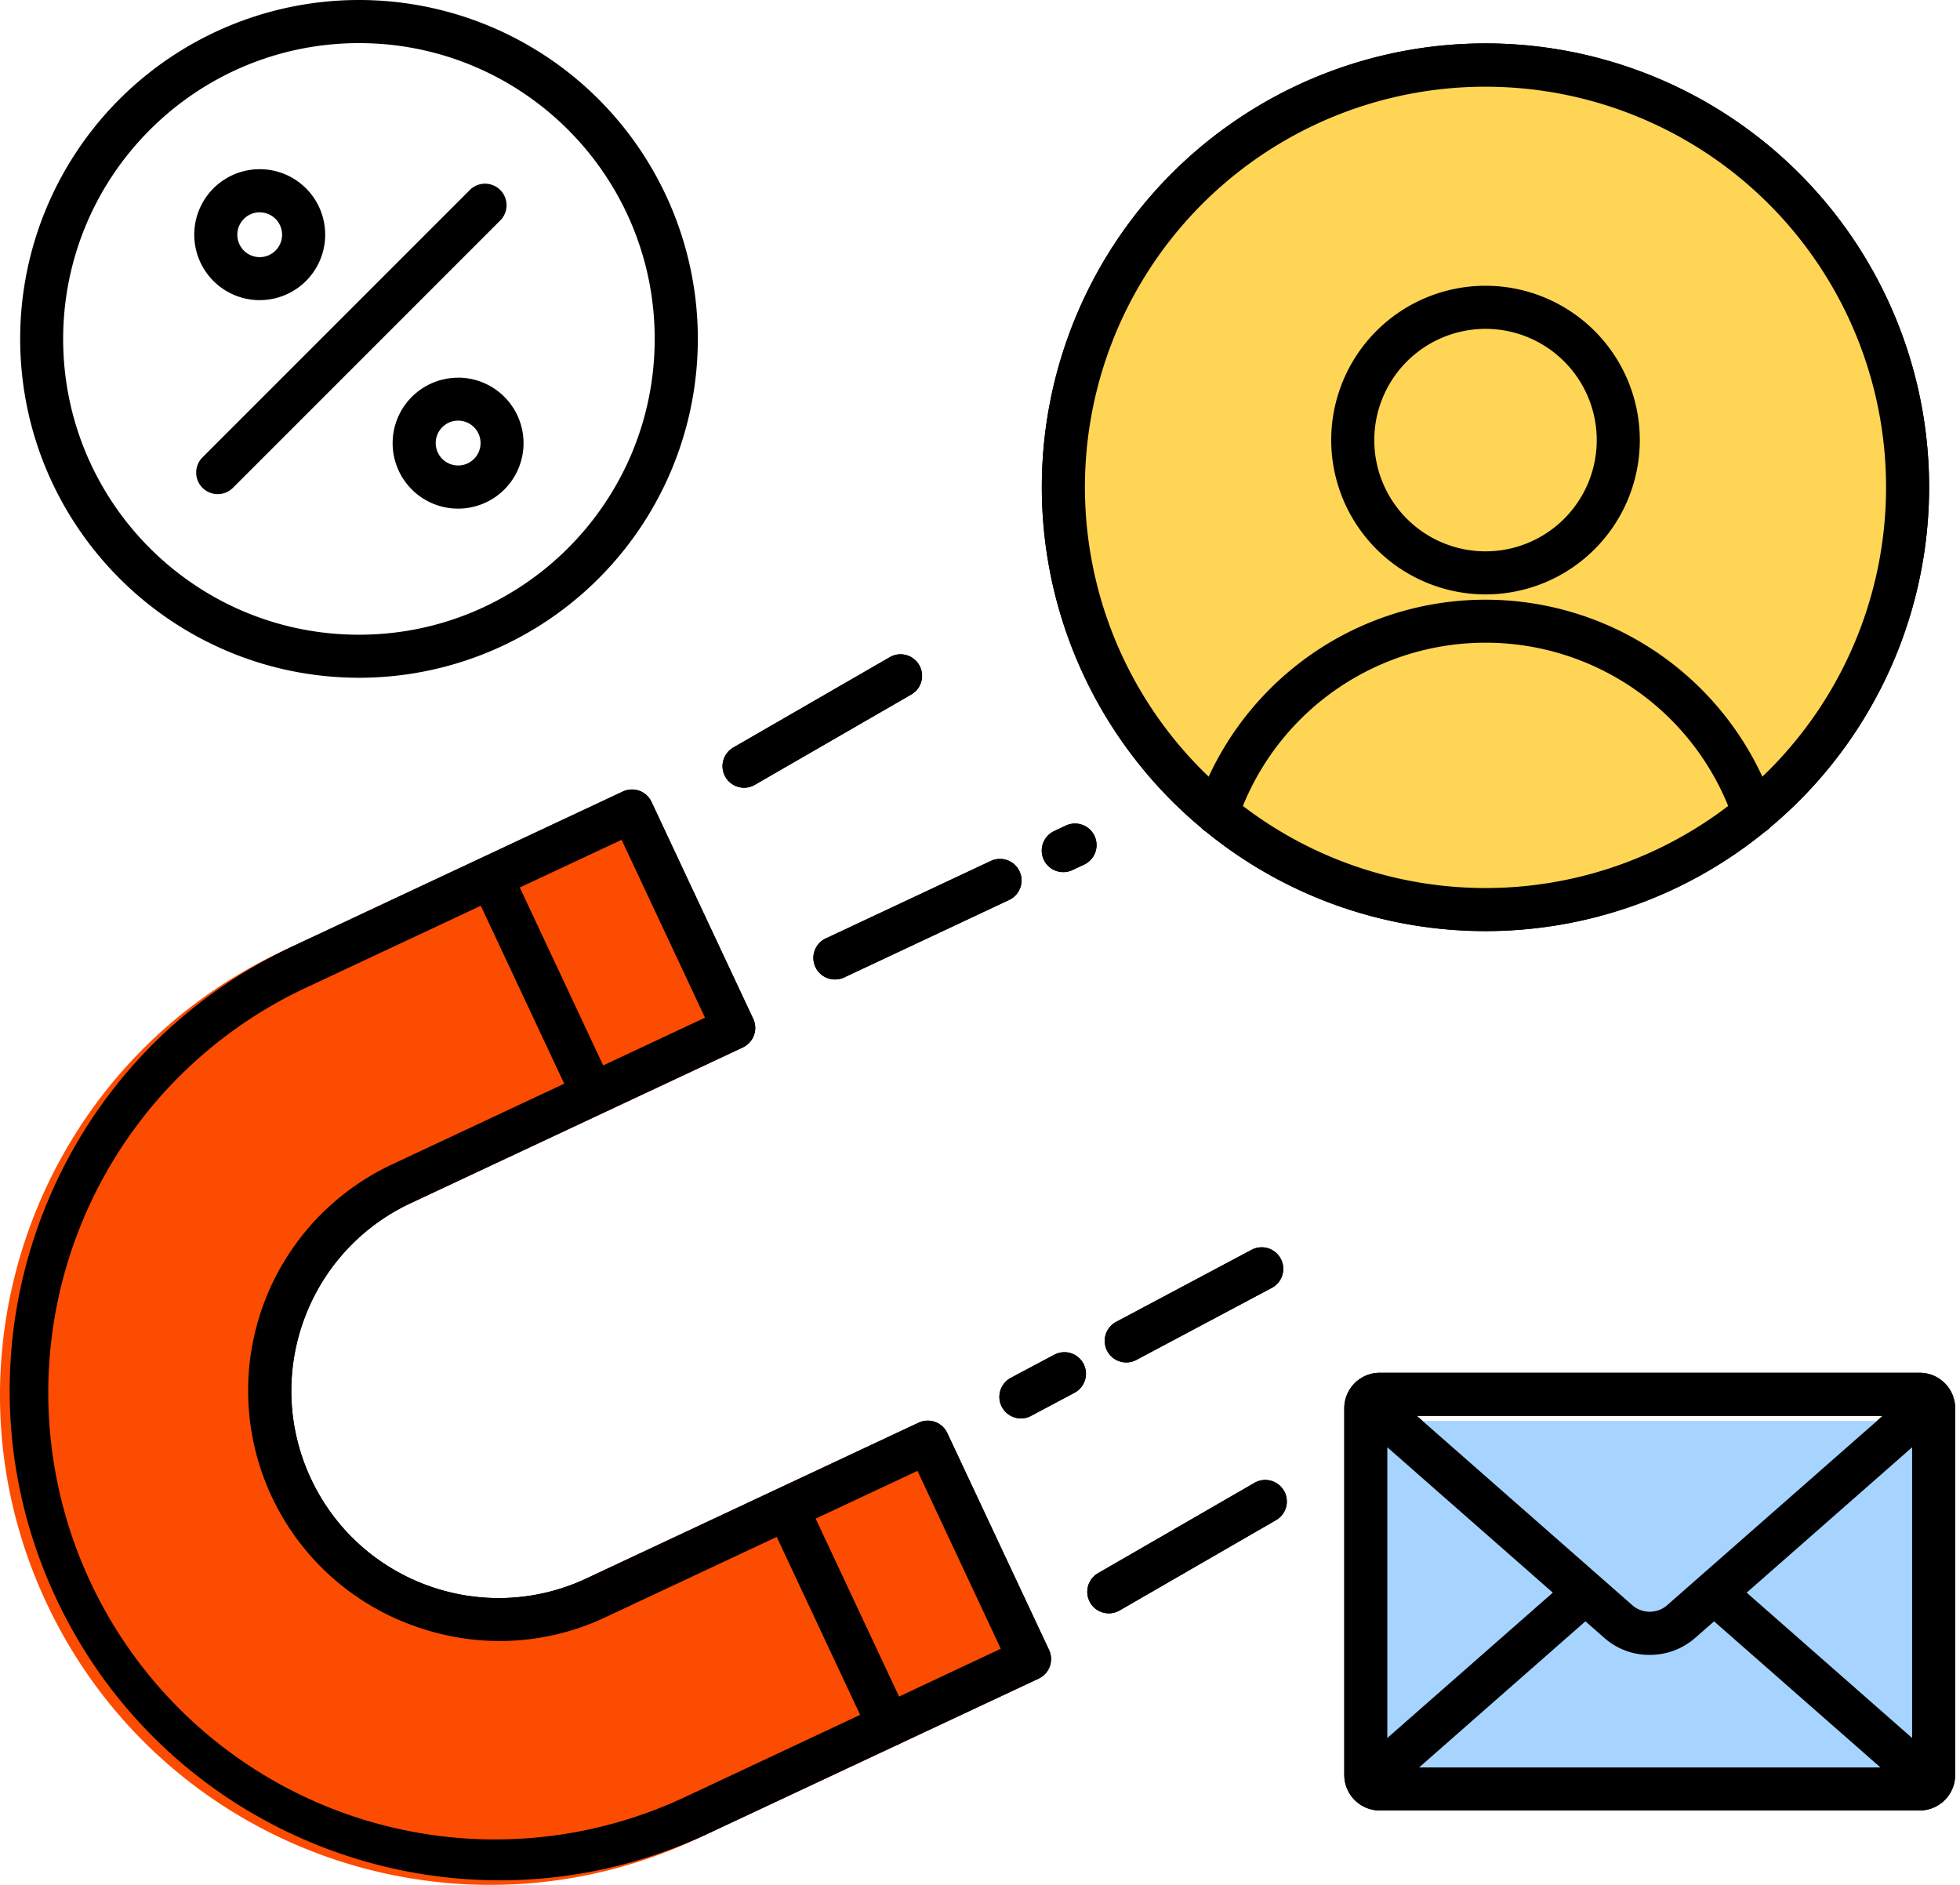
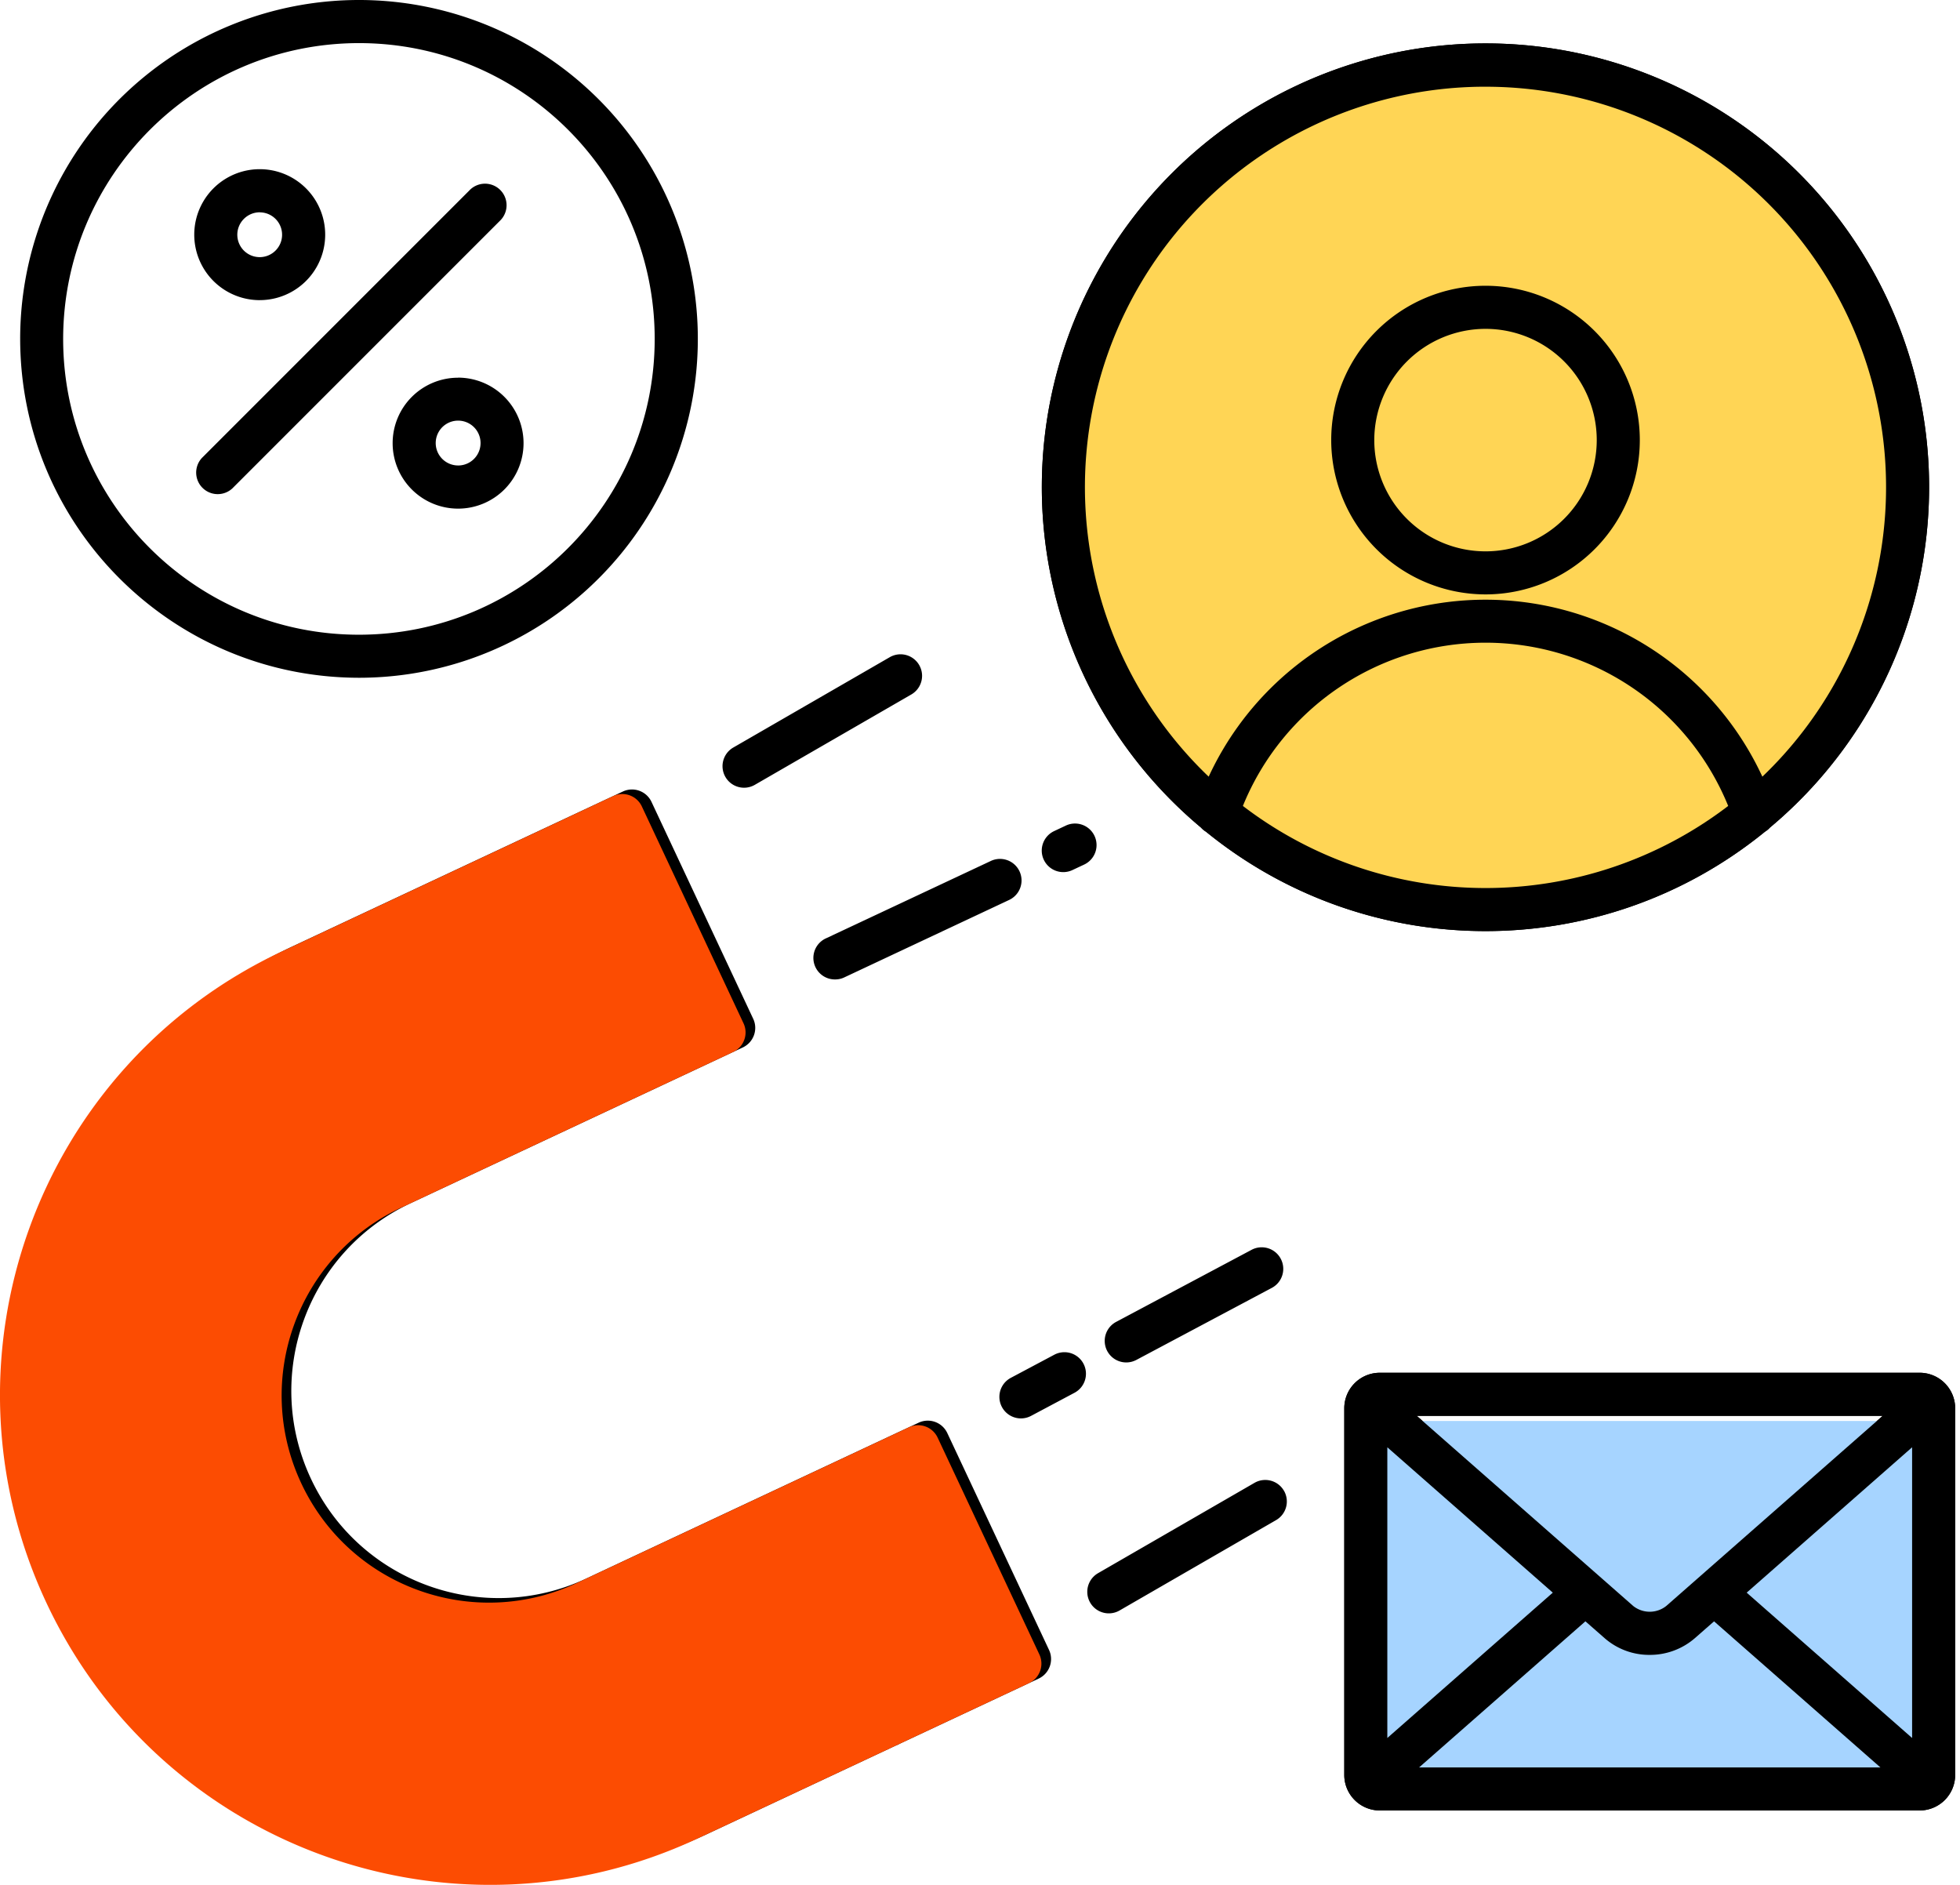
<svg xmlns="http://www.w3.org/2000/svg" width="104" height="100" viewBox="0 0 104 100">
  <g fill="none" fill-rule="evenodd">
    <path d="M50.266 76.032a1.143 1.143 0 0 0-1.52-.554L31.12 83.742c-5.497 2.577-12.043.21-14.62-5.287-2.578-5.498-.21-12.043 5.287-14.62l10.155-4.761 7.47-3.502c.573-.267.822-.948.555-1.52L34.57 42.544a1.142 1.142 0 0 0-1.522-.55l-17.627 8.264C2.461 56.37-3.106 71.82 2.976 84.794 9.058 97.77 24.494 103.372 37.483 97.32l10.053-4.713a1.236 1.236 0 0 0 .21-.098l7.364-3.452c.573-.267.82-.948.554-1.52l-5.398-11.505zm-2.56 13.978-4.426-9.44 5.402-2.533 4.421 9.435-5.398 2.538zM32.983 44.556l4.426 9.436-5.403 2.533-4.425-9.44 5.402-2.529zm3.532 50.704A23.707 23.707 0 1 1 16.392 52.33l9.12-4.276 4.426 9.44-9.121 4.276a13.25 13.25 0 0 0 1.134 24.484c1.464.532 3.01.806 4.567.808 1.928 0 3.831-.426 5.576-1.246l9.12-4.276 4.426 9.44-9.124 4.281zm-17.47-59.302A17.979 17.979 0 1 0 1.07 17.98c.011 9.924 8.053 17.966 17.977 17.978zm0-33.671c8.668 0 15.694 7.026 15.694 15.693 0 8.668-7.026 15.694-15.694 15.694-8.667 0-15.694-7.026-15.694-15.694.01-8.663 7.03-15.684 15.694-15.693zm-5.261 13.636a3.472 3.472 0 1 0-.005-6.947 3.472 3.472 0 0 0 .005 6.948v-.001zm0-4.657a1.188 1.188 0 1 1-.842.346c.223-.223.526-.349.842-.349v.003zm10.524 8.773a3.473 3.473 0 1 0 3.472 3.466 3.477 3.477 0 0 0-3.472-3.47v.004zm0 4.656a1.188 1.188 0 1 1 .002-2.379 1.188 1.188 0 0 1-.002 2.38zm-13.597-.397 14.19-14.19a1.143 1.143 0 1 1 1.615 1.616l-14.19 14.19A1.143 1.143 0 0 1 10.71 24.3h.002zm27.78 16.922a1.143 1.143 0 0 1 .417-1.56l8.305-4.794a1.142 1.142 0 1 1 1.142 1.979l-8.304 4.794a1.142 1.142 0 0 1-1.56-.419zm16.894 4.393a1.143 1.143 0 0 1 .548-1.52l.623-.293a1.142 1.142 0 1 1 .972 2.068l-.623.292a1.142 1.142 0 0 1-1.52-.547zm-11.55 4.166 8.74-4.102a1.142 1.142 0 1 1 .973 2.068l-8.743 4.107c-.15.073-.316.11-.484.111a1.142 1.142 0 0 1-.487-2.184zm13.653 22.566a1.143 1.143 0 0 1-.472 1.546l-2.307 1.227a1.143 1.143 0 0 1-1.074-2.018l2.308-1.227a1.143 1.143 0 0 1 1.545.472zm10.47-5.563c.296.557.084 1.25-.474 1.545l-7.188 3.822a1.142 1.142 0 1 1-1.072-2.018l7.182-3.821a1.144 1.144 0 0 1 1.552.472zm.17 12.306a1.142 1.142 0 0 1-.418 1.56l-8.304 4.794a1.142 1.142 0 1 1-1.142-1.979l8.304-4.794a1.144 1.144 0 0 1 1.555.413l.006.006zm10.694-47.553a8.187 8.187 0 1 0-8.187-8.187 8.196 8.196 0 0 0 8.187 8.187zm0-14.088a5.902 5.902 0 1 1-5.902 5.901 5.909 5.909 0 0 1 5.902-5.901zM63.732 43.911a1.1 1.1 0 0 0 .256.212c8.638 7.034 21.028 7.034 29.666 0a1.14 1.14 0 0 0 .257-.213 23.54 23.54 0 1 0-30.18 0v.001zm2.217-1.153a13.901 13.901 0 0 1 25.751 0 21.208 21.208 0 0 1-25.751 0zM78.823 4.601a21.247 21.247 0 0 1 14.69 36.604 16.186 16.186 0 0 0-29.379 0A21.246 21.246 0 0 1 78.824 4.6zm23.043 68.23H73.208a1.885 1.885 0 0 0-1.879 1.884v19.459a1.885 1.885 0 0 0 1.88 1.878h28.657a1.885 1.885 0 0 0 1.878-1.878V74.71a1.885 1.885 0 0 0-1.878-1.88zm-13.44 12.362a1.41 1.41 0 0 1-1.764.012L75.176 75.117h24.722L88.425 85.193zm-6.033-.697-8.78 7.711V76.784l8.78 7.712zm1.73 1.52 1.032.905a3.59 3.59 0 0 0 2.377.877 3.636 3.636 0 0 0 2.4-.887l1.018-.893 8.826 7.75H75.3l8.824-7.751zm8.558-1.52 8.778-7.712v15.423l-8.778-7.711z" fill="#000" fill-rule="nonzero" />
    <path d="M49.754 76.275a1.143 1.143 0 0 0-1.52-.555l-17.627 8.264c-5.498 2.577-12.043.21-14.62-5.287-2.578-5.497-.211-12.043 5.286-14.62l10.155-4.761 7.471-3.502c.573-.267.821-.947.555-1.52l-5.396-11.508a1.142 1.142 0 0 0-1.522-.55L14.909 50.5C1.949 56.613-3.62 72.062 2.463 85.036c6.082 12.975 21.519 18.578 34.507 12.526l10.053-4.712a1.236 1.236 0 0 0 .21-.099l7.364-3.452c.573-.267.821-.947.555-1.52l-5.398-11.504z" fill="#FC4C02" />
-     <path d="M50.266 76.032a1.143 1.143 0 0 0-1.52-.554L31.12 83.742c-5.497 2.577-12.043.21-14.62-5.287-2.578-5.498-.21-12.043 5.287-14.62l10.155-4.761 7.47-3.502c.573-.267.822-.948.555-1.52L34.57 42.544a1.142 1.142 0 0 0-1.522-.55l-17.627 8.264C2.461 56.37-3.106 71.82 2.976 84.794 9.058 97.77 24.494 103.372 37.483 97.32l10.053-4.713a1.236 1.236 0 0 0 .21-.098l7.364-3.452c.573-.267.82-.948.554-1.52l-5.398-11.505zm-2.56 13.978-4.426-9.44 5.402-2.533 4.421 9.435-5.398 2.538zM32.983 44.556l4.426 9.436-5.403 2.533-4.425-9.44 5.402-2.529zm3.532 50.704A23.707 23.707 0 1 1 16.392 52.33l9.12-4.276 4.426 9.44-9.121 4.276a13.25 13.25 0 0 0 1.134 24.484c1.464.532 3.01.806 4.567.808 1.928 0 3.831-.426 5.576-1.246l9.12-4.276 4.426 9.44-9.124 4.281zm1.976-54.04a1.143 1.143 0 0 1 .417-1.56l8.305-4.794a1.142 1.142 0 1 1 1.142 1.979l-8.304 4.794a1.142 1.142 0 0 1-1.56-.419zm16.894 4.393a1.143 1.143 0 0 1 .548-1.52l.623-.293a1.142 1.142 0 1 1 .972 2.068l-.623.292a1.142 1.142 0 0 1-1.52-.547zm-11.55 4.166 8.74-4.102a1.142 1.142 0 1 1 .973 2.068l-8.743 4.107c-.15.073-.316.11-.484.111a1.142 1.142 0 0 1-.487-2.184zm13.653 22.566a1.143 1.143 0 0 1-.472 1.546l-2.307 1.227a1.143 1.143 0 0 1-1.074-2.018l2.308-1.227a1.143 1.143 0 0 1 1.545.472zm10.47-5.563c.296.557.084 1.25-.474 1.545l-7.188 3.822a1.142 1.142 0 1 1-1.072-2.018l7.182-3.821a1.144 1.144 0 0 1 1.552.472zm.17 12.306a1.142 1.142 0 0 1-.418 1.56l-8.304 4.794a1.142 1.142 0 1 1-1.142-1.979l8.304-4.794a1.144 1.144 0 0 1 1.555.413l.006.006z" fill="#000" fill-rule="nonzero" />
    <path fill="#A6D4FF" d="M72.573 75.387h31.042v18.847H72.573z" />
    <path d="M101.866 72.83H73.208a1.885 1.885 0 0 0-1.879 1.885v19.459a1.885 1.885 0 0 0 1.88 1.878h28.657a1.885 1.885 0 0 0 1.878-1.878V74.71a1.885 1.885 0 0 0-1.878-1.88zm-13.44 12.363a1.41 1.41 0 0 1-1.764.012L75.176 75.117h24.722L88.425 85.193zm-6.033-.697-8.78 7.711V76.784l8.78 7.712zm1.73 1.52 1.032.905a3.59 3.59 0 0 0 2.377.877 3.636 3.636 0 0 0 2.4-.887l1.018-.893 8.826 7.75H75.3l8.824-7.751zm8.558-1.52 8.778-7.712v15.423l-8.778-7.711z" fill="#000" fill-rule="nonzero" />
    <circle fill="#FFD555" cx="79.225" cy="26.607" r="22.173" />
    <path d="M78.823 31.535a8.187 8.187 0 1 0-8.187-8.187 8.196 8.196 0 0 0 8.187 8.187zm0-14.088a5.902 5.902 0 1 1-5.902 5.901 5.909 5.909 0 0 1 5.902-5.901zM63.732 43.911a1.1 1.1 0 0 0 .256.212c8.638 7.034 21.028 7.034 29.666 0a1.14 1.14 0 0 0 .257-.213 23.54 23.54 0 1 0-30.18 0v.001zm2.217-1.153a13.901 13.901 0 0 1 25.751 0 21.208 21.208 0 0 1-25.751 0zM78.823 4.601a21.247 21.247 0 0 1 14.69 36.604 16.186 16.186 0 0 0-29.379 0A21.246 21.246 0 0 1 78.824 4.6z" fill="#000" fill-rule="nonzero" />
  </g>
</svg>